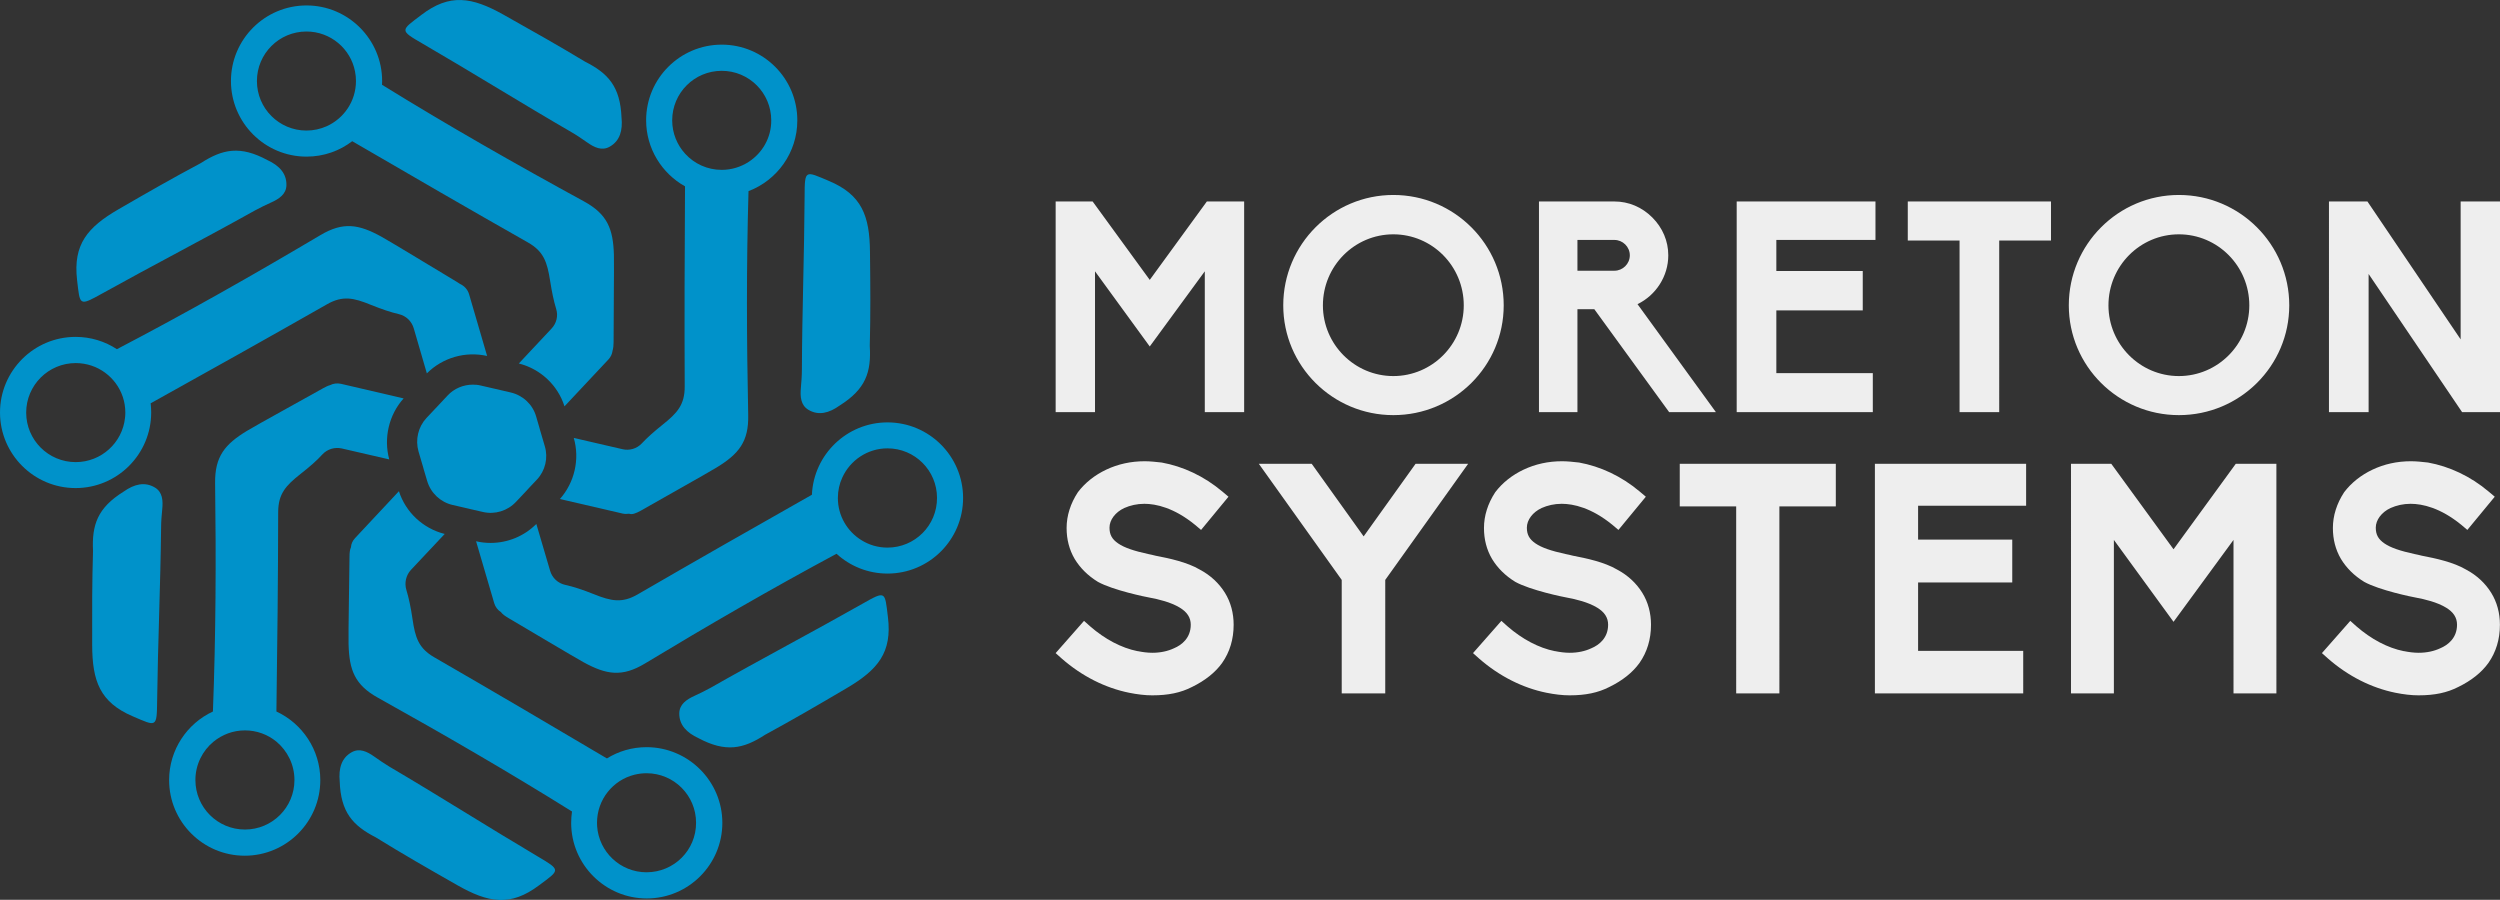
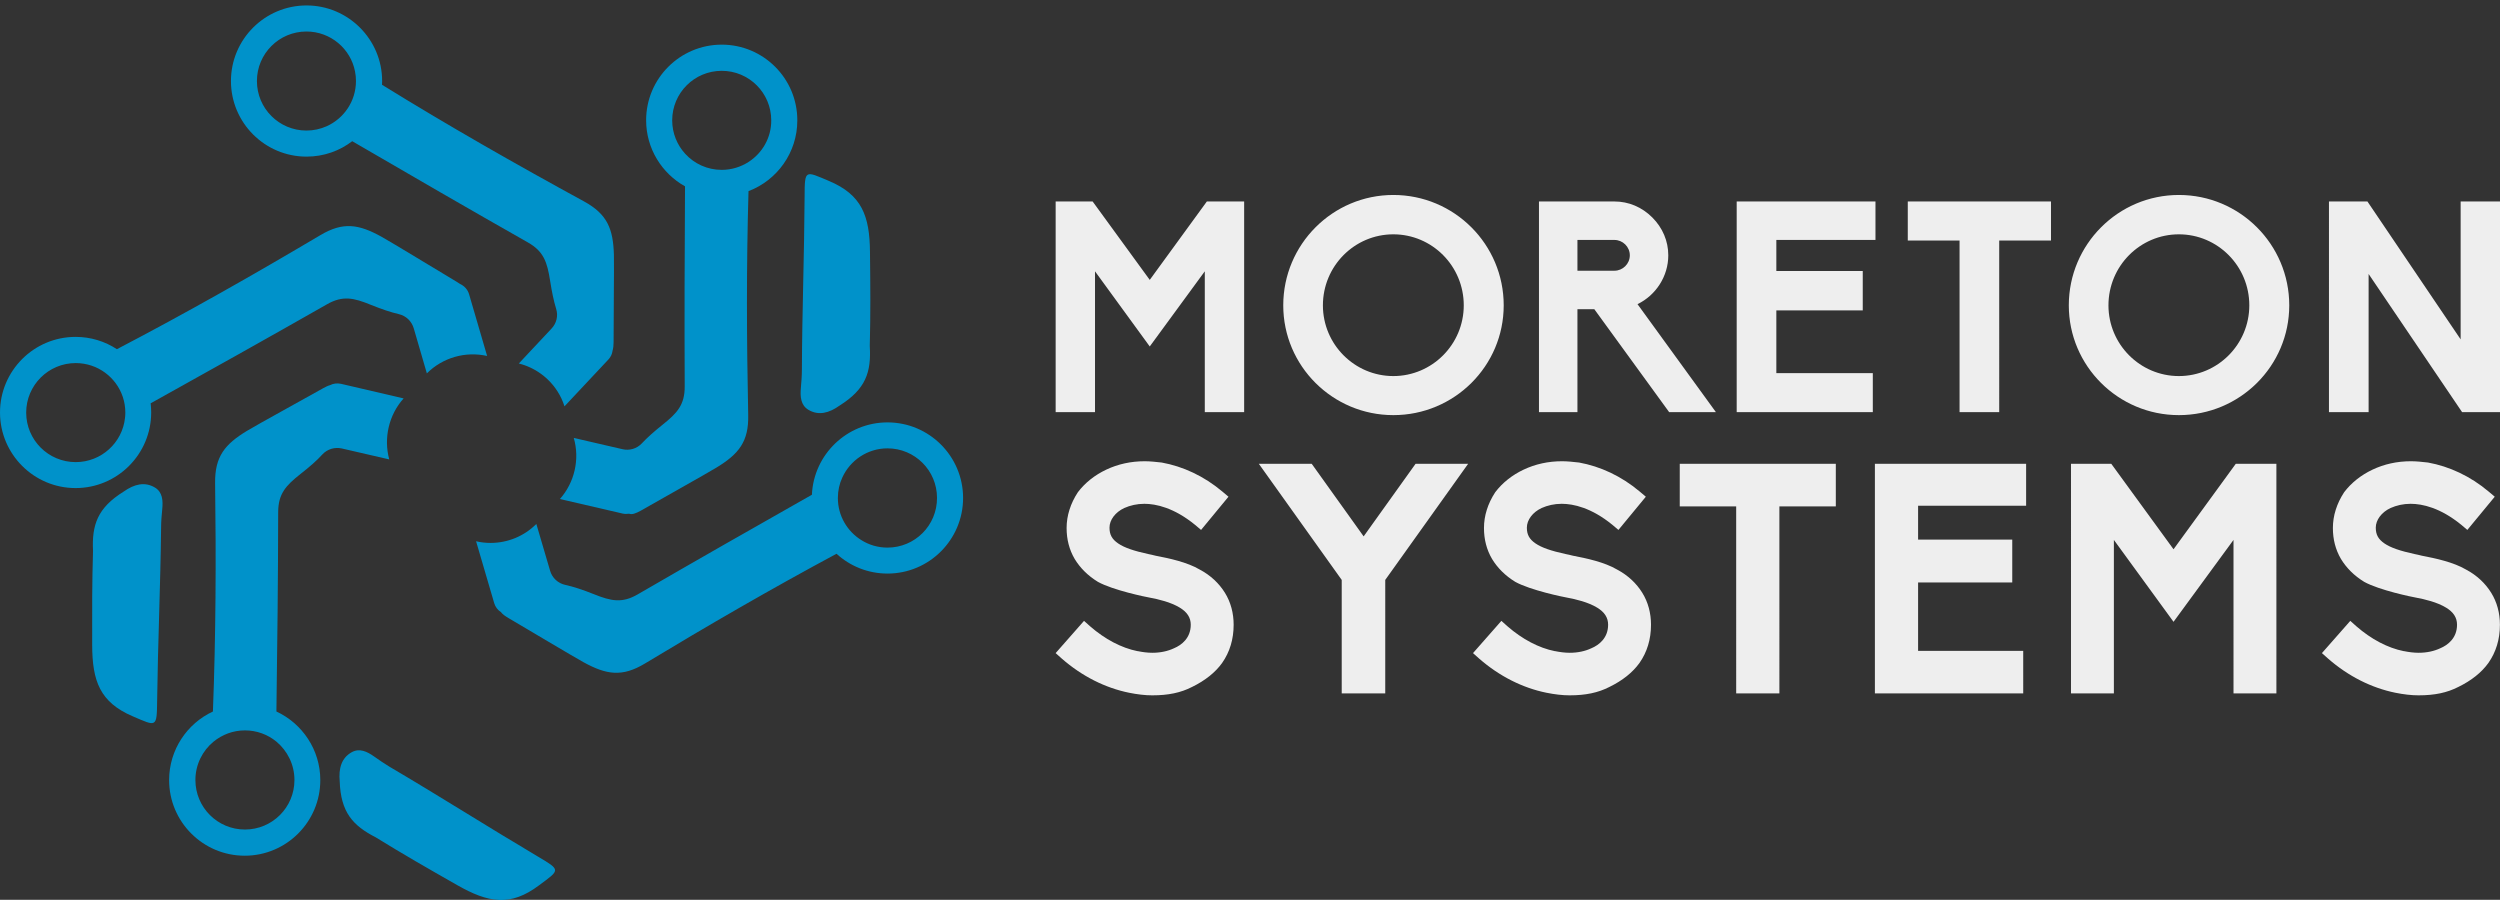
<svg xmlns="http://www.w3.org/2000/svg" xmlns:ns1="http://sodipodi.sourceforge.net/DTD/sodipodi-0.dtd" xmlns:ns2="http://www.inkscape.org/namespaces/inkscape" version="1.1" width="5040.937" height="1814.374" viewBox="0 0 5040.937 1814.374" id="svg56" ns1:docname="Color logo - no background horizontal.svg" ns2:version="1.1.2 (0a00cf5339, 2022-02-04)">
  <rect x="0" y="0" width="5040.937" height="1814.374" fill="#333333" stroke="none" />
  <defs id="defs60" />
  <ns1:namedview id="namedview58" pagecolor="#ffffff" bordercolor="#666666" borderopacity="1.0" ns2:pageshadow="2" ns2:pageopacity="0.0" ns2:pagecheckerboard="0" showgrid="false" ns2:zoom="0.10119364" ns2:cx="375.51766" ns2:cy="-59.292262" ns2:window-width="1920" ns2:window-height="1051" ns2:window-x="1920" ns2:window-y="0" ns2:window-maximized="1" ns2:current-layer="g54" />
  <g transform="matrix(9.101,0,0,9.101,-491.449,-4.9195772e-5)" id="g54">
    <defs id="SvgjsDefs1789" />
    <g id="SvgjsG1790" featureKey="symbolFeature-0" transform="matrix(0.231,0,0,0.231,45.316,-15.795)" fill="#0092ca">
      <g id="g35">
        <g id="g5">
-           <path d="m 633.7,181.2 c 1.2,12.1 -1.4,22.3 -11.4,27.9 -7.4,4.2 -14.7,0.7 -21.5,-4.1 -4.9,-3.4 -9.8,-6.8 -15,-9.8 -47.5,-27.5 -95.2,-57.3 -142.6,-84.8 -22.8,-13.2 -21.4,-12.6 -1.5,-27.7 27.2,-20.8 48.5,-17.2 78.7,-0.3 29.6,16.6 51.7,29.1 78.3,45.1 22.2,11.2 33.8,23.9 35,53.7 z" id="path3" />
-         </g>
+           </g>
        <g id="g9">
          <path d="m 842.8,457.4 c -9.9,7.1 -20.1,9.9 -29.9,4 -7.3,-4.4 -7.9,-12.5 -7.2,-20.7 0.5,-6 1,-11.9 1,-17.9 0.2,-54.9 2.3,-111.1 2.6,-165.8 0.1,-26.3 0.3,-24.8 23.3,-15.1 31.6,13.3 39.1,33.5 39.4,68.1 0.4,33.9 0.6,59.3 -0.2,90.3 1.5,24.9 -3.7,41.2 -29,57.1 z" id="path7" />
        </g>
        <g id="g13">
-           <path d="m 707.4,776.3 c -11,-5.1 -18.5,-12.5 -18.3,-23.9 0.2,-8.5 6.9,-13.1 14.3,-16.5 5.4,-2.5 10.8,-5.1 16,-8 47.7,-27.2 97.5,-53.3 145.1,-80.3 22.9,-13 21.7,-12.1 24.7,12.6 4.2,34 -9.6,50.5 -39.4,68.1 -29.2,17.2 -51.2,30 -78.4,44.8 -20.9,13.6 -37.7,17.2 -64,3.2 z" id="path11" />
-         </g>
+           </g>
        <g id="g17">
          <path d="m 363.4,817.6 c -1.1,-12.1 1.6,-22.3 11.6,-27.8 7.5,-4.1 14.7,-0.6 21.5,4.2 4.9,3.5 9.8,6.8 14.9,9.9 47.3,27.8 94.8,58 141.9,85.9 22.7,13.4 21.3,12.8 1.3,27.7 -27.4,20.6 -48.6,16.9 -78.7,-0.3 -29.5,-16.8 -51.5,-29.4 -77.9,-45.7 -22.1,-11.3 -33.6,-24.1 -34.6,-53.9 z" id="path15" />
        </g>
        <g id="g21">
          <path d="m 156.3,539.8 c 9.9,-7 20.1,-9.7 29.9,-3.8 7.3,4.4 7.8,12.5 7,20.7 -0.6,6 -1.1,11.9 -1.1,17.9 -0.6,54.9 -3.1,111.1 -3.8,165.8 -0.3,26.3 -0.5,24.8 -23.4,15 -31.5,-13.5 -38.8,-33.8 -38.9,-68.4 -0.1,-33.9 -0.1,-59.3 0.8,-90.3 -1.2,-24.8 4.2,-41.2 29.5,-56.9 z" id="path19" />
        </g>
        <g id="g25">
-           <path d="m 294.2,222 c 11,5.1 18.4,12.6 18.1,24.1 -0.2,8.5 -7,13 -14.5,16.4 -5.4,2.5 -10.8,5 -16,7.9 -47.9,26.8 -97.9,52.6 -145.7,79.2 -23,12.8 -21.7,11.9 -24.6,-12.8 -3.9,-34 10,-50.5 39.9,-67.8 29.4,-17 51.4,-29.6 78.8,-44.2 20.9,-13.5 37.8,-17 64,-2.8 z" id="path23" />
+           <path d="m 294.2,222 z" id="path23" />
        </g>
        <g id="g29">
          <path d="m 729.8,111.2 c -40,0 -72.5,32.5 -72.5,72.5 0,27.2 15.1,51 37.3,63.4 -0.4,64 -0.6,127.9 -0.3,191.9 0.1,17.5 -7.1,25.5 -21.2,36.7 -8.2,6.6 -14.8,12.4 -20,18 -4.7,5 -11.8,7.1 -18.5,5.5 l -46.7,-10.8 c 5.9,20.4 0.8,42.7 -13.3,58.6 l 60,13.9 c 2.2,0.5 4.3,0.5 6.4,0.2 2.8,1.1 6.7,-0.4 11.5,-3.1 14.7,-8.5 62.9,-35.4 72.5,-41.3 21.3,-13 30.8,-24.9 30.2,-50.3 -1.5,-71.5 -1.8,-143.2 0.3,-214.7 27.4,-10.4 46.8,-36.9 46.8,-67.8 0.1,-40.2 -32.5,-72.7 -72.5,-72.7 z m 25.9,112.4 c -7.4,4.8 -16.3,7.7 -25.9,7.7 -13.9,0 -26.3,-5.9 -35,-15.4 -7.8,-8.5 -12.5,-19.8 -12.5,-32.1 0,-26.3 21.3,-47.5 47.5,-47.5 26.3,0 47.5,21.3 47.5,47.5 0.1,16.6 -8.5,31.3 -21.6,39.8 z" id="path27" />
        </g>
        <g id="g33">
-           <path d="m 552.6,528.3 -8.1,8.6 -1.9,2.1 -10.1,10.7 c -8.1,8.7 -20.3,12.4 -31.8,9.7 l -11.8,-2.7 -2,-0.5 -15.2,-3.5 c -11.7,-2.7 -21,-11.5 -24.4,-23 l -3.2,-10.8 -0.6,-2.2 -4.5,-15.3 c -3.2,-11.3 -0.4,-23.5 7.6,-32.1 l 8.1,-8.6 1.9,-2 10.2,-10.9 c 6.3,-6.8 15.2,-10.5 24.3,-10.5 2.5,0 5,0.2 7.4,0.8 l 11.7,2.7 2.2,0.5 15,3.5 c 11.7,2.7 21.1,11.5 24.4,23 l 3.2,11 0.6,2.2 4.5,15.3 c 3.4,11.2 0.5,23.5 -7.5,32 z" id="path31" />
-         </g>
+           </g>
      </g>
      <path d="m 888.8,473.5 c -38.9,0 -70.8,30.8 -72.5,69.4 -55.8,31.6 -111.5,63.3 -167,95.5 -15.1,8.8 -25.6,6.5 -42.3,-0.2 -10.5,-4.2 -19.3,-7.1 -27.1,-8.8 -7.1,-1.5 -12.7,-6.7 -14.7,-13.6 L 552,570.9 c -11.7,11.8 -27.6,18.2 -43.9,18.2 -4.6,0 -9.4,-0.5 -13.9,-1.6 l 17.4,59.4 c 1.1,3.7 3.5,6.7 6.5,8.6 1.4,2 4,3.8 7.4,5.8 14.7,8.6 62,36.9 71.9,42.3 21.9,12 36.9,14.3 58.7,1.2 60.4,-36.5 121.6,-71.9 183.8,-105.3 12.9,11.8 30.1,19 48.9,19 40,0 72.5,-32.5 72.5,-72.5 0,-40 -32.5,-72.5 -72.5,-72.5 z m 0,120.1 c -9.2,0 -17.8,-2.6 -25.1,-7.2 -13.5,-8.4 -22.5,-23.3 -22.5,-40.4 0,-7 1.5,-13.7 4.3,-19.7 7.5,-16.4 24.1,-27.9 43.3,-27.9 26.3,0 47.5,21.3 47.5,47.5 0.1,26.4 -21.2,47.7 -47.5,47.7 z" id="path37" />
-       <path d="m 657.7,785 c -13.9,0 -26.9,3.9 -38,10.8 -55,-32.6 -110.2,-65 -165.6,-97 -15.1,-8.7 -18.3,-19 -20.9,-36.9 -1.6,-11 -3.5,-20 -5.8,-27.5 -2.1,-6.8 -0.5,-14.2 4.3,-19.4 l 32.4,-34.5 c -20.7,-5.2 -37.4,-20.7 -43.9,-41 l -42,44.9 c -2.4,2.5 -3.8,5.6 -4,8.8 v 0.1 c -1.1,2.2 -1.4,5.4 -1.4,9.3 -0.1,17 -1.2,72.2 -0.9,83.5 0.6,25 6,39.2 28.2,51.5 62.8,35 125.1,71 186.1,109.1 -0.5,3.6 -0.8,7.2 -0.8,10.9 0,40 32.6,72.5 72.5,72.5 40,0 72.5,-32.5 72.5,-72.5 0,-40 -32.7,-72.6 -72.7,-72.6 z m 0,120 c -25.1,0 -45.7,-19.5 -47.4,-44.2 -0.1,-1.1 -0.1,-2.2 -0.1,-3.3 0,-22.3 15.3,-41 36,-46.1 3.7,-0.9 7.5,-1.4 11.5,-1.4 26.3,0 47.5,21.3 47.5,47.5 0.1,26.3 -21.2,47.5 -47.5,47.5 z" id="path39" />
      <path d="m 424.7,450.5 -60.1,-14 c -3.7,-0.8 -7.4,-0.3 -10.5,1.3 -1.9,0.5 -4.2,1.6 -6.7,3 -14.8,8.4 -63.2,34.9 -72.9,40.8 -21.3,12.9 -30.9,24.7 -30.6,50.1 1,73 0.7,146.1 -2.1,219.1 -24.8,11.5 -42,36.7 -42,65.8 0,40 32.5,72.5 72.5,72.5 40,0 72.5,-32.5 72.5,-72.5 0,-29.1 -17.3,-54.3 -42.1,-65.8 0.9,-63.8 1.6,-127.6 1.7,-191.4 0.1,-17.5 7.4,-25.4 21.5,-36.5 8.7,-6.8 15.7,-12.9 21,-18.8 4.7,-5 11.8,-7.1 18.5,-5.6 l 45.5,10.5 c -5.5,-20.4 -0.4,-42.7 13.8,-58.5 z M 320,816.5 c 0,26.3 -21.3,47.5 -47.5,47.5 -26.3,0 -47.5,-21.3 -47.5,-47.5 0,-14.8 6.8,-28.1 17.4,-36.8 8.2,-6.7 18.7,-10.8 30.1,-10.8 11.4,0 21.9,4 30.1,10.7 10.6,8.8 17.4,22.1 17.4,36.9 z" id="path41" />
      <path d="m 487.5,350.6 c -1.3,-4.5 -4.6,-8 -8.5,-9.8 h -0.1 c -1.1,-0.8 -2.3,-1.6 -3.7,-2.4 -14.6,-8.7 -61.7,-37.4 -71.6,-42.9 -21.9,-12.1 -36.8,-14.6 -58.7,-1.6 -64.1,38 -129.1,74.9 -195.2,109.4 -11.4,-7.5 -25,-11.8 -39.6,-11.8 -40,0 -72.5,32.5 -72.5,72.5 0,40 32.5,72.5 72.5,72.5 40,0 72.5,-32.5 72.5,-72.5 0,-3 -0.2,-5.9 -0.5,-8.8 56.5,-31.4 112.8,-62.9 169,-94.9 15.2,-8.7 25.7,-6.3 42.3,0.5 10.4,4.2 19.1,7.1 26.8,8.9 6.9,1.6 12.2,6.8 14.2,13.5 l 12.6,43.3 c 15.1,-15.1 36.9,-21.4 57.8,-16.7 z m -377.3,161 c -26.3,0 -47.5,-21.3 -47.5,-47.5 0,-26.2 21.3,-47.5 47.5,-47.5 5.3,0 10.5,0.9 15.3,2.5 v 0 c 18.8,6.4 32.3,24.1 32.3,45 0,1.7 -0.1,3.3 -0.3,5 -2.5,23.9 -22.8,42.5 -47.3,42.5 z" id="path43" />
      <path d="m 626.4,312.9 c -0.7,-25 -6.3,-39.1 -28.6,-51.3 C 532.4,225.9 467.4,188.9 404,149.7 c 0.1,-1.2 0.1,-2.4 0.1,-3.6 0,-40 -32.6,-72.5 -72.5,-72.5 -40,0 -72.5,32.5 -72.5,72.5 0,40 32.5,72.5 72.5,72.5 16.5,0 31.7,-5.5 43.8,-14.8 56,32.6 112.1,65.1 168.5,97.1 15.2,8.6 18.5,18.9 21.3,36.7 1.7,10.8 3.5,19.5 5.8,27 2.1,6.7 0.4,13.9 -4.5,19 L 535.2,417 c 20.7,5.2 37.4,20.8 43.8,41.1 l 42.1,-44.9 c 2.3,-2.5 3.6,-5.3 4,-8.4 v -0.1 c 0.7,-2.2 1,-5 1,-8.3 -0.1,-17 0.6,-72.2 0.3,-83.5 z M 350.8,189.5 c -5.9,2.6 -12.4,4.1 -19.3,4.1 -26.3,0 -47.5,-21.3 -47.5,-47.5 0,-26.3 21.3,-47.5 47.5,-47.5 23.1,0 42.4,16.5 46.6,38.3 0.6,3 0.9,6.1 0.9,9.2 0,19.3 -11.6,36 -28.2,43.4 z" id="path45" />
    </g>
    <g id="SvgjsG1791" featureKey="nameFeature-0" transform="matrix(1.639,0,0,1.639,282.64,25.757)" fill="#eeeeee">
      <path d="M 28.68,40 H 23.36 V 20.96 L 15.92,31.12 8.52,20.96 V 40 H 3.2 V 11.52 h 5 l 7.72,10.6 7.72,-10.6 h 5.04 z m 20.167,0.4 c -8.2,0 -14.88,-6.64 -14.88,-14.84 0,-8.24 6.68,-14.92 14.88,-14.92 8.24,0 14.92,6.68 14.92,14.92 0,8.2 -6.68,14.84 -14.92,14.84 z m 0,-24.44 c -5.24,0 -9.52,4.28 -9.52,9.6 0,5.28 4.28,9.56 9.52,9.56 5.24,0 9.52,-4.28 9.52,-9.56 0,-5.32 -4.28,-9.6 -9.52,-9.6 z M 92.454,40 h -6.32 L 76.014,26.08 h -2.28 V 40 h -5.2 V 11.52 h 10.2 c 1.92,0 3.72,0.76 5.12,2.16 1.4,1.4 2.16,3.2 2.16,5.12 0,2.84 -1.68,5.4 -4.16,6.6 z M 73.734,20.88 h 5 c 1.12,0 2.08,-0.92 2.08,-2.08 0,-1.16 -0.96,-2.08 -2.08,-2.08 h -5 z M 113.661,40 h -18.4 V 11.52 h 18.76 v 5.2 h -13.4 v 4.2 h 11.68 v 5.32 h -11.68 v 8.48 h 13.04 z m 17.087,0 h -5.36 V 16.8 h -7 v -5.28 h 19.36 v 5.28 h -7 z m 24.287,0.4 c -8.2,0 -14.88,-6.64 -14.88,-14.84 0,-8.24 6.68,-14.92 14.88,-14.92 8.24,0 14.92,6.68 14.92,14.92 0,8.2 -6.68,14.84 -14.92,14.84 z m 0,-24.44 c -5.24,0 -9.52,4.28 -9.52,9.6 0,5.28 4.28,9.56 9.52,9.56 5.24,0 9.52,-4.28 9.52,-9.56 0,-5.32 -4.28,-9.6 -9.52,-9.6 z M 198.482,40 h -5.16 L 180.682,21.32 V 40 h -5.36 V 11.52 h 5.2 l 12.6,18.64 V 11.52 h 5.36 z" id="path48" />
    </g>
    <g id="SvgjsG1792" featureKey="nameFeature-1" transform="matrix(1.786,0,0,1.786,285.669,82.188)" fill="#eeeeee">
      <path d="m 13.24,40.24 c -0.92,0 -1.88,-0.12 -2.88,-0.32 C 7.4,39.32 4.52,37.88 2,35.68 L 1.24,35 4.76,31 5.52,31.68 c 1.84,1.6 3.88,2.68 5.88,3.08 h 0.04 c 0.6,0.12 1.2,0.2 1.8,0.2 1,0 1.92,-0.2 2.68,-0.56 C 16.88,34 18,33.12 18,31.48 18,30.6 17.56,29.92 16.64,29.36 15.52,28.68 14,28.32 12.92,28.12 12.44,28.04 8.36,27.2 6.48,26.16 5.24,25.4 4.28,24.44 3.6,23.32 c -0.68,-1.16 -1,-2.44 -1,-3.84 0,-1.52 0.48,-3.04 1.4,-4.44 0.88,-1.16 2.08,-2.12 3.52,-2.8 1.44,-0.68 3.04,-1.04 4.76,-1.04 0.68,0 1.4,0.08 2.12,0.16 2.64,0.48 5.24,1.68 7.52,3.6 l 0.76,0.64 -3.4,4.12 -0.76,-0.64 c -2.6,-2.12 -4.84,-2.6 -6.28,-2.6 -0.92,0 -1.76,0.2 -2.48,0.52 -1.12,0.52 -1.84,1.48 -1.84,2.44 0,0.88 0.32,1.44 1.08,1.96 0.76,0.52 1.92,0.92 3.76,1.32 0.24,0.04 0.56,0.12 0.88,0.2 1.68,0.32 3.92,0.8 5.48,1.72 1.36,0.72 2.4,1.72 3.12,2.88 0.72,1.16 1.08,2.52 1.08,3.96 0,1.8 -0.48,3.4 -1.44,4.76 -0.84,1.16 -2.08,2.16 -3.72,2.96 -1.4,0.72 -2.96,1.04 -4.92,1.04 z M 42.127,40 h -5.4 V 25.92 l -10.28,-14.4 h 6.56 l 6.44,9 6.44,-9 h 6.52 l -10.28,14.4 z m 22.887,0.24 c -0.92,0 -1.88,-0.12 -2.88,-0.32 -2.96,-0.6 -5.84,-2.04 -8.36,-4.24 l -0.76,-0.68 3.52,-4 0.76,0.68 c 1.84,1.6 3.88,2.68 5.88,3.08 h 0.04 c 0.6,0.12 1.2,0.2 1.8,0.2 1,0 1.92,-0.2 2.68,-0.56 0.96,-0.4 2.08,-1.28 2.08,-2.92 0,-0.88 -0.44,-1.56 -1.36,-2.12 -1.12,-0.68 -2.64,-1.04 -3.72,-1.24 -0.48,-0.08 -4.56,-0.92 -6.44,-1.96 -1.24,-0.76 -2.2,-1.72 -2.88,-2.84 -0.68,-1.16 -1,-2.44 -1,-3.84 0,-1.52 0.48,-3.04 1.4,-4.44 0.88,-1.16 2.08,-2.12 3.52,-2.8 1.44,-0.68 3.04,-1.04 4.76,-1.04 0.68,0 1.4,0.08 2.12,0.16 2.64,0.48 5.24,1.68 7.52,3.6 l 0.76,0.64 -3.4,4.12 -0.76,-0.64 c -2.6,-2.12 -4.84,-2.6 -6.28,-2.6 -0.92,0 -1.76,0.2 -2.48,0.52 -1.12,0.52 -1.84,1.48 -1.84,2.44 0,0.88 0.32,1.44 1.08,1.96 0.76,0.52 1.92,0.92 3.76,1.32 0.24,0.04 0.56,0.12 0.88,0.2 1.68,0.32 3.92,0.8 5.48,1.72 1.36,0.72 2.4,1.72 3.12,2.88 0.72,1.16 1.08,2.52 1.08,3.96 0,1.8 -0.48,3.4 -1.44,4.76 -0.84,1.16 -2.08,2.16 -3.72,2.96 -1.4,0.72 -2.96,1.04 -4.92,1.04 z M 91.021,40 h -5.36 V 16.8 h -7 v -5.28 h 19.36 v 5.28 h -7 z m 30.247,0 h -18.4 V 11.52 h 18.76 v 5.2 h -13.4 v 4.2 h 11.68 v 5.32 h -11.68 v 8.48 h 13.04 z m 31.407,0 h -5.32 V 20.96 l -7.44,10.16 -7.4,-10.16 V 40 h -5.32 V 11.52 h 5 l 7.72,10.6 7.72,-10.6 h 5.04 z m 17.647,0.24 c -0.92,0 -1.88,-0.12 -2.88,-0.32 -2.96,-0.6 -5.84,-2.04 -8.36,-4.24 l -0.76,-0.68 3.52,-4 0.76,0.68 c 1.84,1.6 3.88,2.68 5.88,3.08 h 0.04 c 0.6,0.12 1.2,0.2 1.8,0.2 1,0 1.92,-0.2 2.68,-0.56 0.96,-0.4 2.08,-1.28 2.08,-2.92 0,-0.88 -0.44,-1.56 -1.36,-2.12 -1.12,-0.68 -2.64,-1.04 -3.72,-1.24 -0.48,-0.08 -4.56,-0.92 -6.44,-1.96 -1.24,-0.76 -2.2,-1.72 -2.88,-2.84 -0.68,-1.16 -1,-2.44 -1,-3.84 0,-1.52 0.48,-3.04 1.4,-4.44 0.88,-1.16 2.08,-2.12 3.52,-2.8 1.44,-0.68 3.04,-1.04 4.76,-1.04 0.68,0 1.4,0.08 2.12,0.16 2.64,0.48 5.24,1.68 7.52,3.6 l 0.76,0.64 -3.4,4.12 -0.76,-0.64 c -2.6,-2.12 -4.84,-2.6 -6.28,-2.6 -0.92,0 -1.76,0.2 -2.48,0.52 -1.12,0.52 -1.84,1.48 -1.84,2.44 0,0.88 0.32,1.44 1.08,1.96 0.76,0.52 1.92,0.92 3.76,1.32 0.24,0.04 0.56,0.12 0.88,0.2 1.68,0.32 3.92,0.8 5.48,1.72 1.36,0.72 2.4,1.72 3.12,2.88 0.72,1.16 1.08,2.52 1.08,3.96 0,1.8 -0.48,3.4 -1.44,4.76 -0.84,1.16 -2.08,2.16 -3.72,2.96 -1.4,0.72 -2.96,1.04 -4.92,1.04 z" id="path51" />
    </g>
  </g>
</svg>